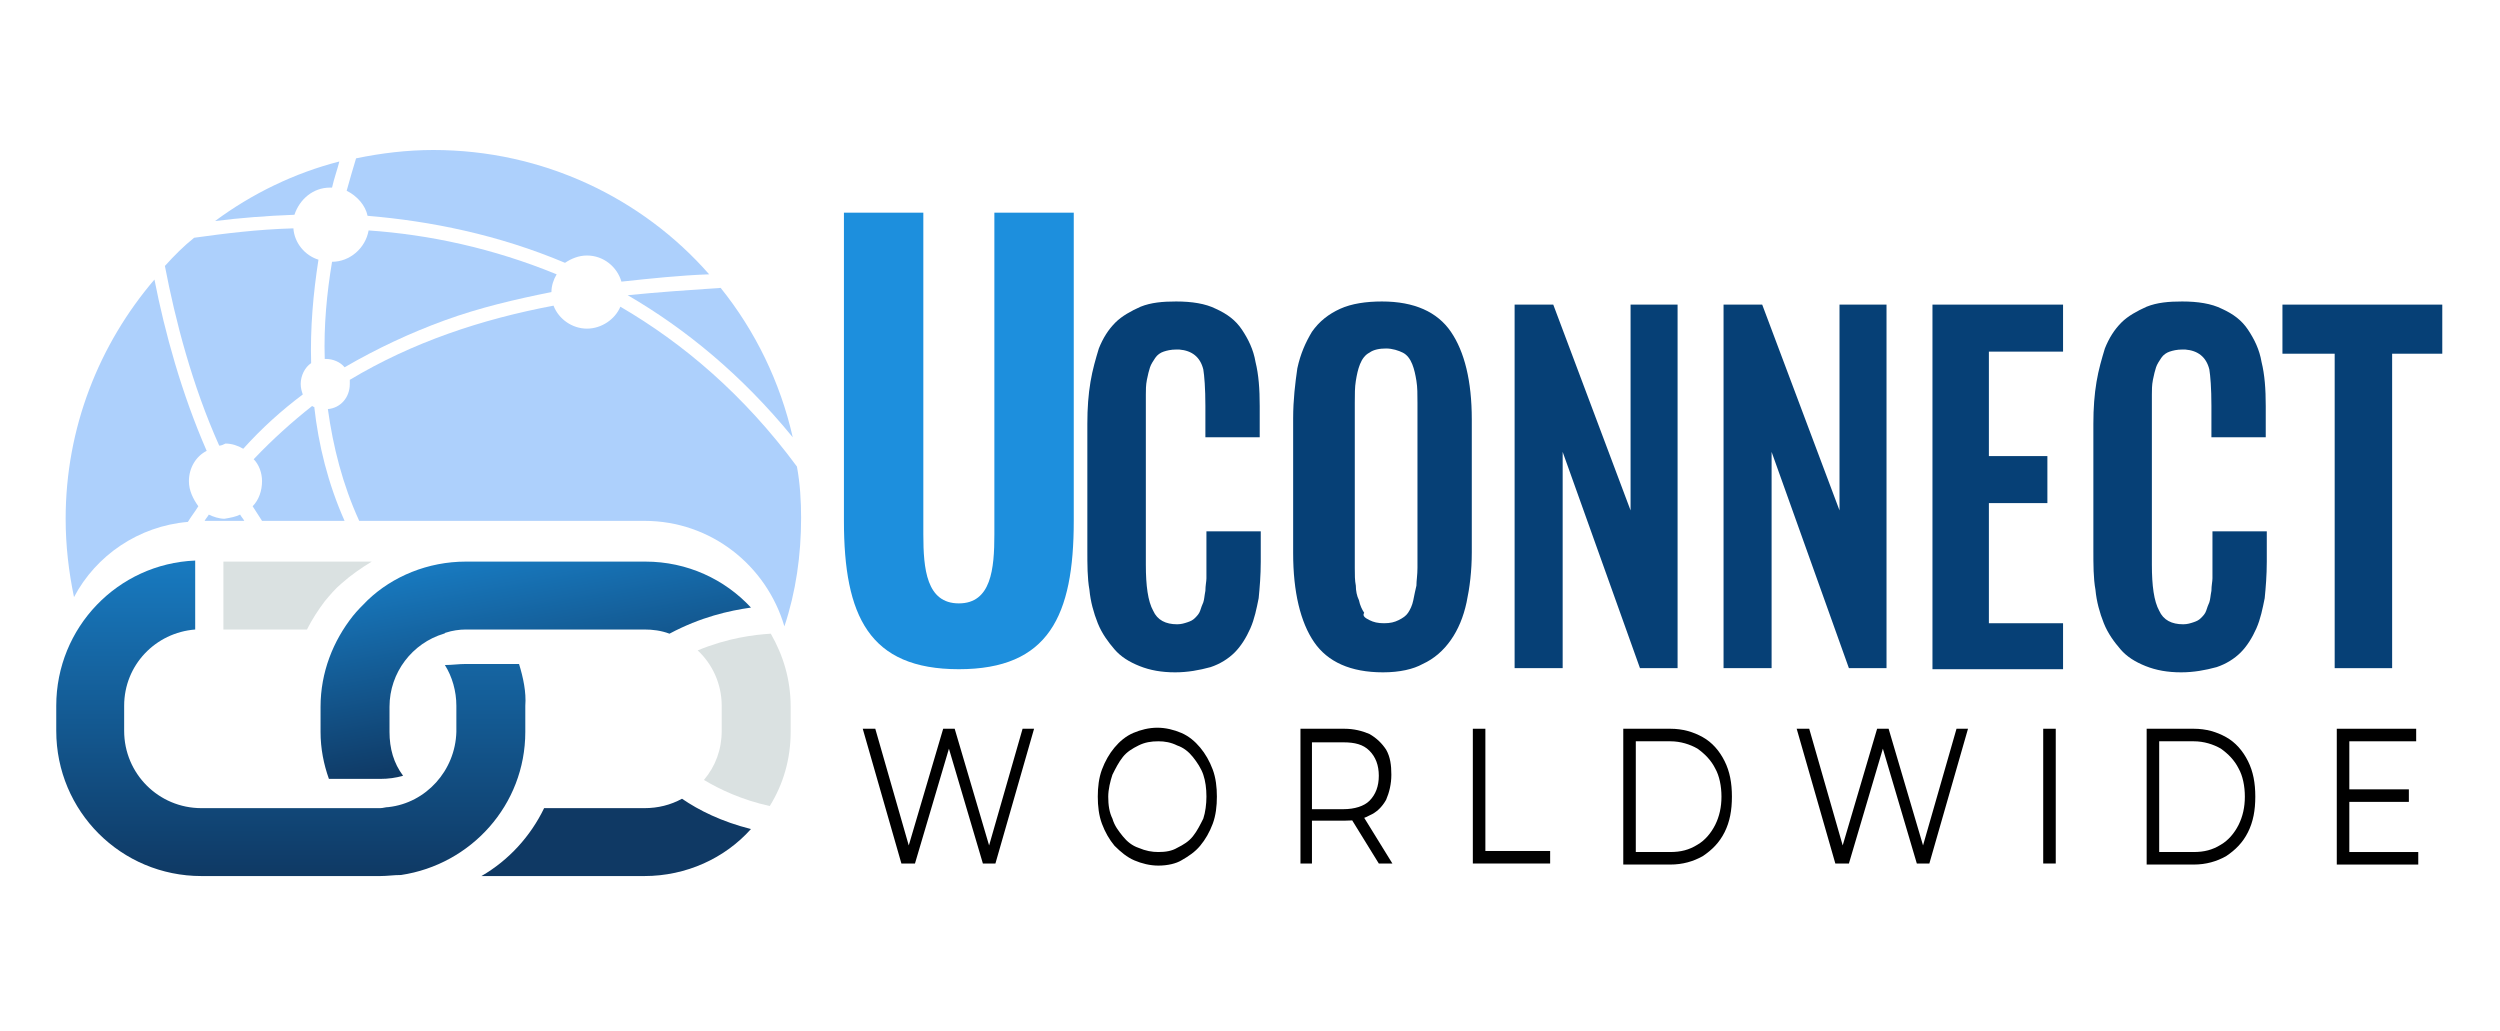
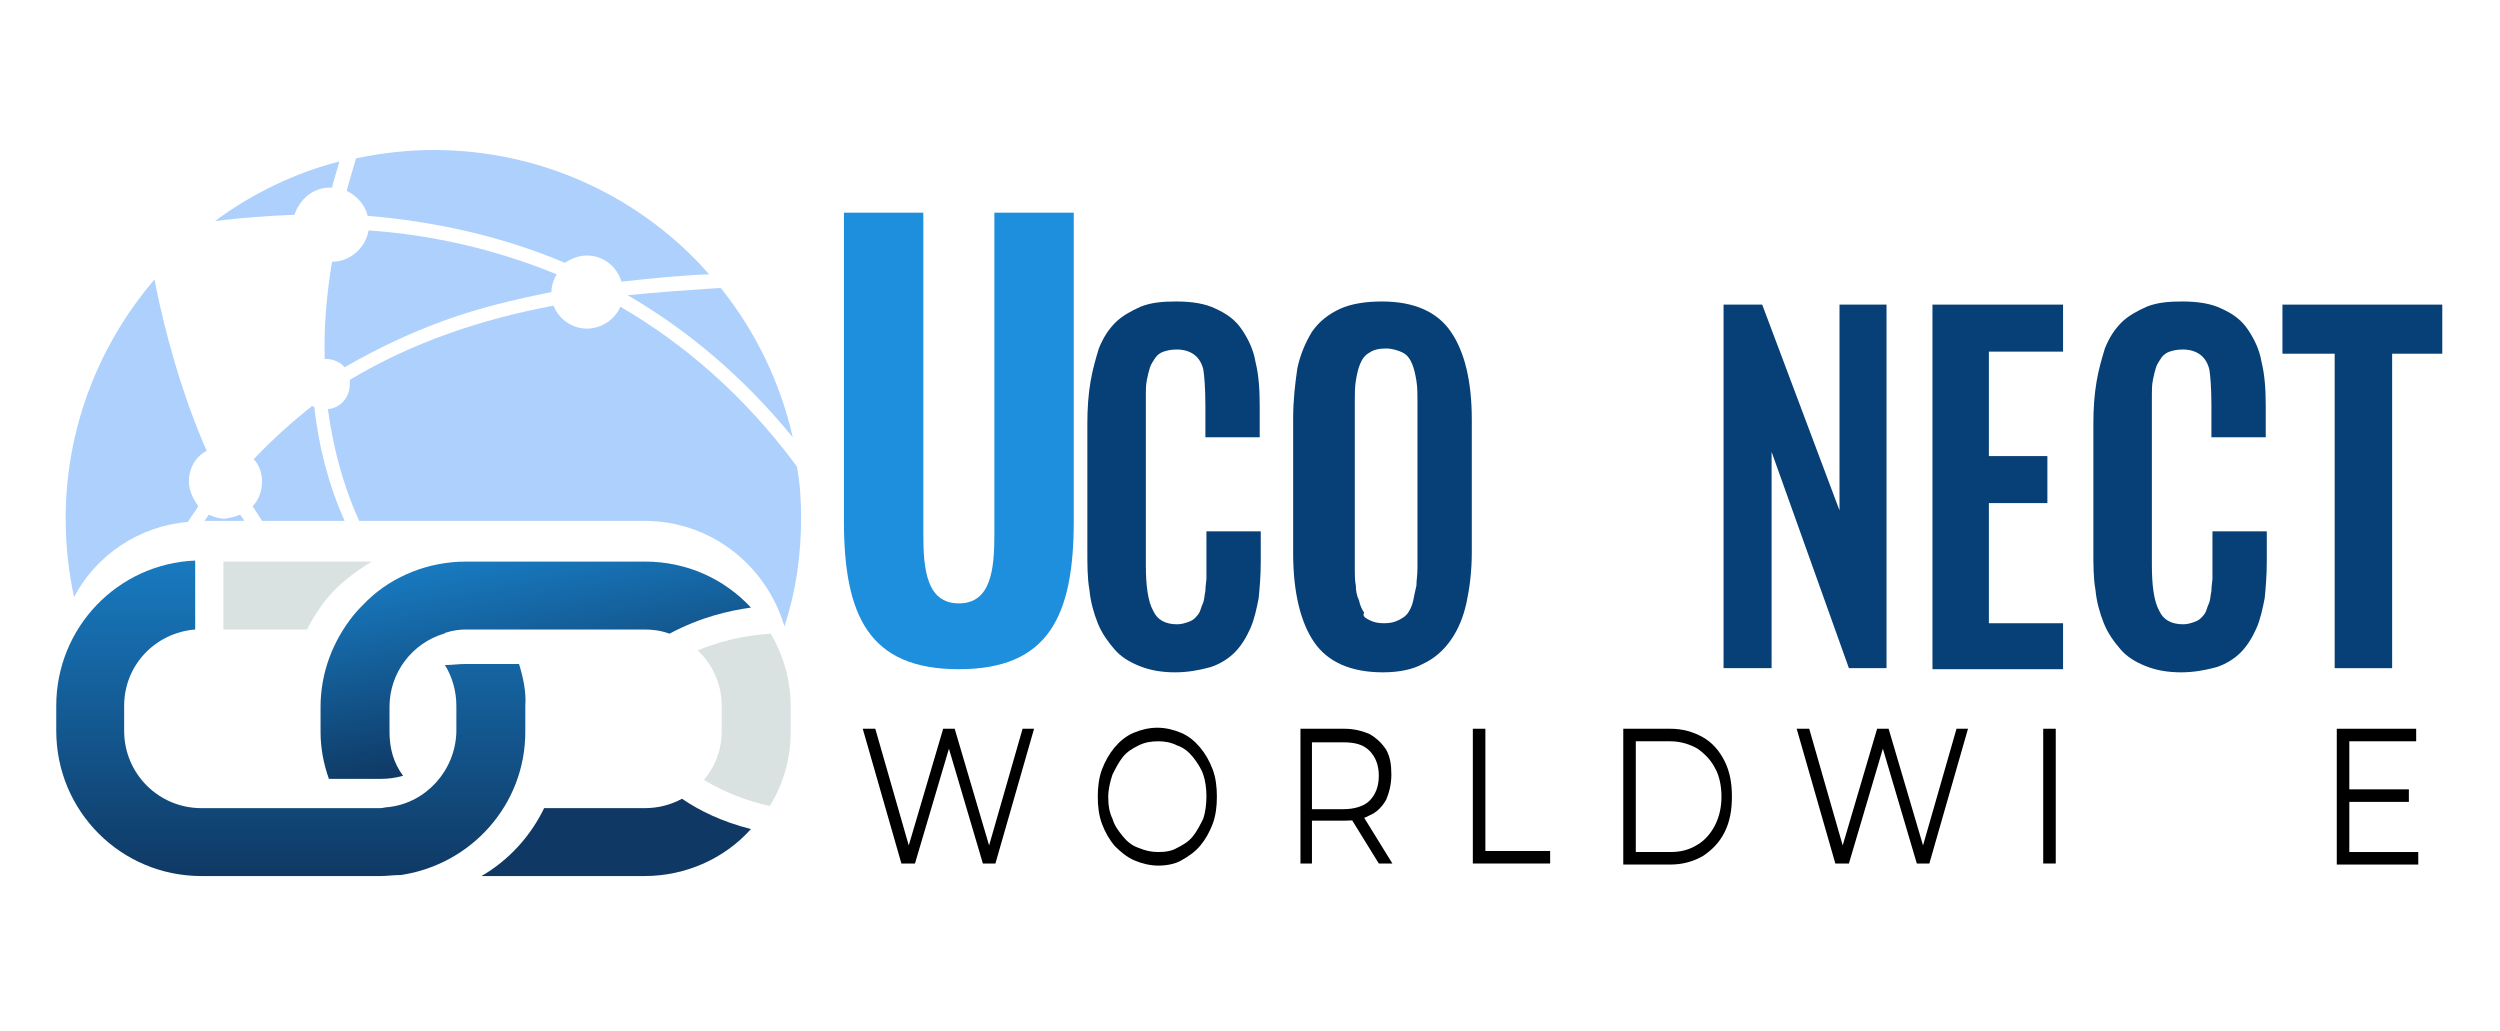
<svg xmlns="http://www.w3.org/2000/svg" width="400" height="165" viewBox="0 0 400 165" fill="none">
  <path d="M135.029 83.338V34.029H147.733V85.51C147.733 91.026 148.234 96.542 153.416 96.542C158.597 96.542 159.099 91.026 159.099 85.51V34.029H171.802V83.338C171.802 98.548 167.79 107.073 153.416 107.073C139.041 107.073 135.029 98.548 135.029 83.338Z" fill="#1D8FDD" />
  <path d="M188.015 107.574C185.842 107.574 184.003 107.24 182.332 106.571C180.661 105.903 179.323 105.067 178.32 103.897C177.318 102.727 176.315 101.39 175.646 99.718C174.977 98.047 174.476 96.208 174.309 94.369C173.975 92.531 173.975 90.358 173.975 88.018V67.793C173.975 65.286 174.142 63.113 174.476 61.107C174.81 59.101 175.312 57.43 175.813 55.758C176.482 54.087 177.318 52.749 178.488 51.579C179.49 50.577 180.995 49.741 182.499 49.072C184.171 48.404 186.009 48.236 188.182 48.236C190.689 48.236 192.862 48.571 194.534 49.407C196.372 50.242 197.71 51.245 198.713 52.749C199.715 54.254 200.551 55.925 200.885 57.931C201.387 59.937 201.554 62.277 201.554 64.951V69.966H192.862V64.951C192.862 62.11 192.695 60.104 192.528 59.101C192.027 57.095 190.689 56.092 188.684 55.925C188.516 55.925 188.349 55.925 188.182 55.925C187.346 55.925 186.678 56.092 186.176 56.26C185.675 56.427 185.174 56.761 184.839 57.262C184.505 57.764 184.171 58.265 184.003 58.767C183.836 59.268 183.669 59.937 183.502 60.773C183.335 61.608 183.335 62.444 183.335 63.113C183.335 63.781 183.335 64.784 183.335 65.787V90.358C183.335 93.701 183.669 96.208 184.505 97.712C185.174 99.217 186.511 99.885 188.349 99.885C189.018 99.885 189.519 99.718 190.021 99.551C190.522 99.384 190.857 99.217 191.191 98.882C191.525 98.548 191.859 98.214 192.027 97.712C192.194 97.211 192.361 96.709 192.528 96.375C192.695 95.874 192.695 95.372 192.862 94.537C192.862 93.701 193.029 93.032 193.029 92.531C193.029 92.029 193.029 91.194 193.029 90.358V85.009H201.721V89.856C201.721 92.029 201.554 94.035 201.387 95.707C201.053 97.378 200.718 99.049 200.05 100.554C199.381 102.058 198.545 103.395 197.542 104.398C196.54 105.401 195.202 106.237 193.698 106.738C191.859 107.24 190.021 107.574 188.015 107.574Z" fill="#064076" />
  <path d="M221.279 107.574C216.097 107.574 212.42 105.903 210.247 102.727C208.074 99.551 206.904 94.704 206.904 88.519V66.957C206.904 63.948 207.239 61.274 207.573 58.934C208.074 56.594 208.91 54.755 209.913 53.084C211.083 51.412 212.587 50.242 214.426 49.407C216.265 48.571 218.605 48.236 221.112 48.236C226.293 48.236 229.971 49.908 232.144 53.084C234.317 56.26 235.487 60.94 235.487 67.124V88.352C235.487 91.361 235.152 94.035 234.651 96.375C234.149 98.715 233.314 100.721 232.144 102.392C230.974 104.064 229.469 105.401 227.631 106.237C226.126 107.073 223.953 107.574 221.279 107.574ZM219.106 99.217C219.775 99.551 220.443 99.718 221.446 99.718C222.449 99.718 223.118 99.551 223.786 99.217C224.455 98.882 224.956 98.548 225.291 98.047C225.625 97.545 225.959 96.876 226.126 96.041C226.293 95.205 226.461 94.369 226.628 93.701C226.628 92.865 226.795 92.029 226.795 90.859V64.45C226.795 63.113 226.795 61.943 226.628 60.94C226.461 59.937 226.293 59.101 225.959 58.265C225.625 57.43 225.123 56.761 224.455 56.427C223.786 56.092 222.783 55.758 221.78 55.758C220.778 55.758 219.775 55.925 219.106 56.427C218.438 56.761 217.936 57.43 217.602 58.265C217.267 59.101 217.1 59.937 216.933 60.94C216.766 61.943 216.766 63.113 216.766 64.45V90.859C216.766 92.029 216.766 92.865 216.933 93.701C216.933 94.537 217.1 95.372 217.435 96.041C217.602 96.876 217.936 97.545 218.27 98.047C217.936 98.548 218.438 98.882 219.106 99.217Z" fill="#064076" />
-   <path d="M242.338 106.905V48.738H248.522L260.891 81.666V48.738H268.413V106.905H262.396L250.027 72.306V106.905H242.338Z" fill="#064076" />
  <path d="M275.768 106.905V48.738H281.952L294.321 81.666V48.738H301.843V106.905H295.825L283.456 72.306V106.905H275.768Z" fill="#064076" />
  <path d="M309.195 106.905V48.738H330.089V56.26H318.221V72.974H327.582V80.496H318.221V99.718H330.089V107.073H309.195V106.905Z" fill="#064076" />
  <path d="M348.98 107.574C346.807 107.574 344.968 107.24 343.297 106.571C341.625 105.903 340.288 105.067 339.285 103.897C338.282 102.727 337.28 101.39 336.611 99.718C335.942 98.047 335.441 96.208 335.274 94.369C334.939 92.531 334.939 90.358 334.939 88.018V67.793C334.939 65.286 335.107 63.113 335.441 61.107C335.775 59.101 336.277 57.43 336.778 55.758C337.447 54.087 338.282 52.749 339.452 51.579C340.455 50.577 341.96 49.741 343.464 49.072C345.135 48.404 346.974 48.236 349.147 48.236C351.654 48.236 353.827 48.571 355.499 49.407C357.337 50.242 358.674 51.245 359.677 52.749C360.68 54.254 361.516 55.925 361.85 57.931C362.352 59.937 362.519 62.277 362.519 64.951V69.966H353.827V64.951C353.827 62.11 353.66 60.104 353.493 59.101C352.991 57.095 351.654 56.092 349.648 55.925C349.481 55.925 349.314 55.925 349.147 55.925C348.311 55.925 347.643 56.092 347.141 56.26C346.64 56.427 346.138 56.761 345.804 57.262C345.47 57.764 345.135 58.265 344.968 58.767C344.801 59.268 344.634 59.937 344.467 60.773C344.3 61.608 344.3 62.444 344.3 63.113C344.3 63.781 344.3 64.784 344.3 65.787V90.358C344.3 93.701 344.634 96.208 345.47 97.712C346.138 99.217 347.476 99.885 349.314 99.885C349.983 99.885 350.484 99.718 350.986 99.551C351.487 99.384 351.821 99.217 352.156 98.882C352.49 98.548 352.824 98.214 352.991 97.712C353.159 97.211 353.326 96.709 353.493 96.375C353.66 95.874 353.66 95.372 353.827 94.537C353.827 93.701 353.994 93.032 353.994 92.531C353.994 92.029 353.994 91.194 353.994 90.358V85.009H362.686V89.856C362.686 92.029 362.519 94.035 362.352 95.707C362.017 97.378 361.683 99.049 361.015 100.554C360.346 102.058 359.51 103.395 358.507 104.398C357.504 105.401 356.167 106.237 354.663 106.738C352.824 107.24 350.986 107.574 348.98 107.574Z" fill="#064076" />
  <path d="M373.549 106.905V56.594H365.191V48.738H390.765V56.594H382.742V106.905H373.549Z" fill="#064076" />
  <path d="M144.224 138.162L138.039 116.6H140.045L145.895 136.992H144.892L150.909 116.6H152.748L158.765 136.992H157.763L163.613 116.6H165.451L159.267 138.162H157.261L151.578 118.94H152.08L146.396 138.162H144.224Z" fill="black" />
  <path d="M185.341 138.496C184.004 138.496 182.667 138.162 181.497 137.661C180.327 137.159 179.324 136.324 178.321 135.321C177.485 134.318 176.817 133.148 176.315 131.811C175.814 130.473 175.646 128.969 175.646 127.465C175.646 125.96 175.814 124.456 176.315 123.119C176.817 121.782 177.485 120.612 178.321 119.609C179.157 118.606 180.159 117.77 181.33 117.269C182.5 116.767 183.837 116.433 185.174 116.433C186.511 116.433 187.848 116.767 189.018 117.269C190.188 117.77 191.191 118.606 192.027 119.609C192.863 120.612 193.531 121.782 194.033 123.119C194.534 124.456 194.701 125.96 194.701 127.465C194.701 128.969 194.534 130.473 194.033 131.811C193.531 133.148 192.863 134.318 192.027 135.321C191.191 136.324 190.188 136.992 189.018 137.661C188.183 138.162 186.845 138.496 185.341 138.496ZM185.341 136.324C186.511 136.324 187.514 136.156 188.35 135.655C189.353 135.154 190.188 134.652 190.857 133.816C191.526 132.981 192.027 131.978 192.528 130.975C192.863 129.972 193.03 128.635 193.03 127.465C193.03 126.128 192.863 124.957 192.528 123.955C192.194 122.952 191.526 121.949 190.857 121.113C190.188 120.277 189.353 119.609 188.35 119.274C187.347 118.773 186.344 118.606 185.341 118.606C184.171 118.606 183.168 118.773 182.165 119.274C181.162 119.776 180.327 120.277 179.658 121.113C178.989 121.949 178.488 122.952 177.987 123.955C177.652 124.957 177.318 126.295 177.318 127.465C177.318 128.802 177.485 129.972 177.987 130.975C178.321 132.145 178.989 132.981 179.658 133.816C180.327 134.652 181.162 135.321 182.165 135.655C183.335 136.156 184.338 136.324 185.341 136.324Z" fill="black" />
  <path d="M208.074 138.162V116.6H215.094C216.599 116.6 217.936 116.934 219.106 117.436C220.276 118.104 221.112 118.94 221.78 119.943C222.449 121.113 222.616 122.45 222.616 123.955C222.616 125.459 222.282 126.796 221.78 127.966C221.112 129.136 220.276 129.972 219.106 130.473C217.936 131.142 216.599 131.309 215.094 131.309H209.077L209.913 130.306V138.162H208.074ZM209.913 130.473L209.077 129.47H214.927C216.766 129.47 218.27 128.969 219.106 128.133C220.109 127.13 220.61 125.793 220.61 124.122C220.61 122.45 220.109 121.113 219.106 120.11C218.103 119.107 216.766 118.773 214.927 118.773H209.077L209.913 117.77V130.473ZM220.61 138.162L215.763 130.306H217.936L222.783 138.162H220.61Z" fill="black" />
  <path d="M235.654 138.162V116.6H237.66V136.156H248.023V138.162H235.654Z" fill="black" />
  <path d="M259.723 138.162V116.6H267.244C269.25 116.6 270.922 117.102 272.426 117.937C273.93 118.773 275.1 120.11 275.936 121.782C276.772 123.453 277.106 125.292 277.106 127.465C277.106 129.638 276.772 131.476 275.936 133.148C275.1 134.819 273.93 135.989 272.426 136.992C270.922 137.828 269.25 138.329 267.244 138.329H259.723V138.162ZM261.728 136.324H267.244C268.916 136.324 270.253 135.989 271.59 135.154C272.76 134.485 273.763 133.315 274.432 131.978C275.1 130.641 275.435 129.136 275.435 127.465C275.435 125.793 275.1 124.122 274.432 122.952C273.763 121.615 272.76 120.612 271.59 119.776C270.42 119.107 268.916 118.606 267.244 118.606H261.728V136.324Z" fill="black" />
  <path d="M293.653 138.162L287.469 116.6H289.475L295.325 136.992H294.322L300.339 116.6H302.178L308.195 136.992H307.192L313.042 116.6H314.881L308.697 138.162H306.691L301.008 118.94H301.509L295.826 138.162H293.653Z" fill="black" />
  <path d="M326.914 138.162V116.6H328.92V138.162H326.914Z" fill="black" />
-   <path d="M343.465 138.162V116.6H350.987C352.992 116.6 354.664 117.102 356.168 117.937C357.672 118.773 358.842 120.11 359.678 121.782C360.514 123.453 360.848 125.292 360.848 127.465C360.848 129.638 360.514 131.476 359.678 133.148C358.842 134.819 357.672 135.989 356.168 136.992C354.664 137.828 352.992 138.329 350.987 138.329H343.465V138.162ZM345.471 136.324H350.987C352.658 136.324 353.995 135.989 355.332 135.154C356.502 134.485 357.505 133.315 358.174 131.978C358.842 130.641 359.177 129.136 359.177 127.465C359.177 125.793 358.842 124.122 358.174 122.952C357.505 121.615 356.502 120.612 355.332 119.776C354.162 119.107 352.658 118.606 350.987 118.606H345.471V136.324Z" fill="black" />
  <path d="M375.723 136.324H386.922V138.329H373.885V116.6H386.588V118.606H375.891V136.324H375.723ZM375.556 126.295H385.418V128.3H375.556V126.295Z" fill="black" />
  <path d="M30.227 76.986C30.227 78.49 30.896 79.828 31.732 80.998C31.23 81.833 30.562 82.669 30.06 83.505C22.204 84.173 15.351 88.853 11.841 95.539C11.005 91.528 10.504 87.349 10.504 83.003C10.504 68.461 15.853 55.09 24.712 44.726C26.383 53.251 29.057 62.946 33.069 72.139C31.397 72.974 30.227 74.813 30.227 76.986Z" fill="#ADD0FC" />
  <path d="M38.419 82.335C38.587 82.669 38.921 83.003 39.088 83.338H32.736C32.904 83.003 33.238 82.669 33.405 82.335C34.074 82.669 35.076 83.003 35.912 83.003C36.915 82.836 37.751 82.669 38.419 82.335Z" fill="#ADD0FC" />
-   <path d="M35.075 71.303C30.729 61.608 28.054 51.245 26.383 42.553C27.887 40.882 29.392 39.378 31.063 38.04C35.91 37.372 41.092 36.703 46.942 36.536C47.109 38.876 48.781 40.882 50.954 41.55C50.118 46.899 49.616 52.582 49.783 58.098C48.781 58.767 48.112 60.104 48.112 61.441C48.112 62.11 48.279 62.611 48.446 63.113C45.103 65.62 41.928 68.461 38.919 71.804C38.083 71.303 37.08 70.969 36.077 70.969C35.743 71.136 35.409 71.303 35.075 71.303Z" fill="#ADD0FC" />
  <path d="M47.109 34.363C42.596 34.53 38.418 34.865 34.406 35.366C40.256 31.02 47.109 27.677 54.297 25.839C53.963 27.176 53.461 28.513 53.127 30.017C52.96 30.017 52.792 30.017 52.792 30.017C50.118 30.017 47.945 31.856 47.109 34.363Z" fill="#ADD0FC" />
  <path d="M50.284 65.118C50.952 71.136 52.456 77.32 55.131 83.338H41.926C41.425 82.502 40.923 81.833 40.422 80.998C41.425 79.995 41.926 78.49 41.926 76.986C41.926 75.649 41.425 74.312 40.589 73.476C43.598 70.3 46.773 67.459 49.949 64.951C49.949 64.951 50.117 65.118 50.284 65.118Z" fill="#ADD0FC" />
  <path d="M58.978 36.87C68.673 37.539 78.869 39.712 89.065 43.891C88.563 44.726 88.229 45.729 88.229 46.732C82.379 47.902 76.696 49.239 71.18 51.245C65.664 53.251 60.315 55.758 55.134 58.767C54.465 57.931 53.295 57.43 52.125 57.43H51.958C51.791 52.081 52.292 46.899 53.128 41.885C55.969 41.885 58.477 39.712 58.978 36.87Z" fill="#ADD0FC" />
  <path d="M55.467 30.519C55.968 28.68 56.47 27.009 56.971 25.337C60.983 24.501 65.161 24 69.34 24C86.891 24 102.77 31.689 113.467 43.891C108.787 44.058 104.107 44.559 99.427 45.061C98.758 42.721 96.585 40.882 93.911 40.882C92.574 40.882 91.404 41.383 90.401 42.052C79.703 37.539 68.839 35.366 58.81 34.53C58.475 32.859 57.138 31.355 55.467 30.519Z" fill="#ADD0FC" />
  <path d="M100.43 47.233C105.444 46.732 110.291 46.398 115.306 46.063C120.822 52.916 124.833 61.107 126.839 69.966C118.649 59.937 109.623 52.582 100.43 47.233Z" fill="#ADD0FC" />
  <path d="M128.177 82.836C128.177 88.853 127.341 94.704 125.503 100.22C122.661 90.525 113.802 83.338 103.105 83.338H57.473C54.799 77.487 53.295 71.47 52.459 65.453C54.465 65.286 55.969 63.614 55.969 61.441C55.969 61.274 55.969 60.94 55.969 60.773C65.998 54.755 77.03 51.078 88.563 48.905C89.399 51.078 91.572 52.582 93.912 52.582C96.252 52.582 98.425 51.078 99.26 49.072C109.289 54.922 118.984 63.113 127.508 74.646C128.01 77.32 128.177 80.162 128.177 82.836Z" fill="#ADD0FC" />
  <path d="M83.047 106.237H74.522C73.352 106.237 72.349 106.404 71.179 106.404C72.349 108.243 73.018 110.583 73.018 112.923V117.101C72.851 123.286 68.17 128.468 62.153 129.136C61.652 129.136 61.317 129.303 60.816 129.303H32.234C25.381 129.303 19.865 123.787 19.865 116.934V112.923C19.865 106.404 24.879 101.222 31.231 100.721V89.689C18.862 90.191 9 100.387 9 112.923V116.934C9 129.805 19.363 140.168 32.234 140.168H60.816C61.986 140.168 62.989 140.001 64.159 140.001C75.358 138.329 84.049 128.802 84.049 117.101V112.923C84.217 110.75 83.715 108.41 83.047 106.237Z" fill="url(#paint0_linear_593_4582)" />
  <path d="M35.744 89.856V100.721H49.116C49.952 99.049 50.955 97.545 51.958 96.208C52.793 95.205 53.629 94.202 54.632 93.367C56.136 92.029 57.808 90.859 59.479 89.856H35.744Z" fill="#DAE1E1" />
  <path d="M109.122 127.799C107.283 128.802 105.277 129.303 103.104 129.303H87.058C84.885 133.816 81.375 137.661 77.029 140.168H103.104C109.79 140.168 115.975 137.326 120.153 132.646C115.473 131.476 111.796 129.638 109.122 127.799Z" fill="#0F3964" />
  <path d="M123.329 101.39C120.655 101.557 116.476 102.058 111.629 104.064C113.969 106.237 115.473 109.413 115.473 112.923V116.934C115.473 119.943 114.47 122.617 112.632 124.79C115.139 126.295 118.649 127.966 123.162 128.969C125.335 125.459 126.505 121.447 126.505 117.101V113.09C126.505 108.744 125.335 104.9 123.329 101.39Z" fill="#DAE1E1" />
  <path d="M103.272 89.856H74.523C68.505 89.856 62.822 92.197 58.811 96.041C57.975 96.877 57.139 97.712 56.471 98.548C53.295 102.56 51.289 107.574 51.289 113.09V117.102C51.289 119.776 51.791 122.283 52.626 124.623H60.816C62.154 124.623 63.324 124.456 64.494 124.122C62.989 122.116 62.321 119.776 62.321 117.102V113.09C62.321 107.574 65.998 102.894 71.013 101.39C71.18 101.39 71.18 101.222 71.347 101.222C72.35 100.888 73.52 100.721 74.523 100.721H103.105C104.442 100.721 105.779 100.888 107.117 101.39C112.131 98.715 116.644 97.712 120.154 97.211C115.975 92.698 109.958 89.856 103.272 89.856Z" fill="url(#paint1_linear_593_4582)" />
  <defs>
    <linearGradient id="paint0_linear_593_4582" x1="46.578" y1="89.831" x2="46.578" y2="140.324" gradientUnits="userSpaceOnUse">
      <stop stop-color="#187AC0" />
      <stop offset="1" stop-color="#0F3964" />
    </linearGradient>
    <linearGradient id="paint1_linear_593_4582" x1="82.25" y1="88.102" x2="87.886" y2="120.067" gradientUnits="userSpaceOnUse">
      <stop stop-color="#187AC0" />
      <stop offset="1" stop-color="#0F3964" />
    </linearGradient>
  </defs>
</svg>